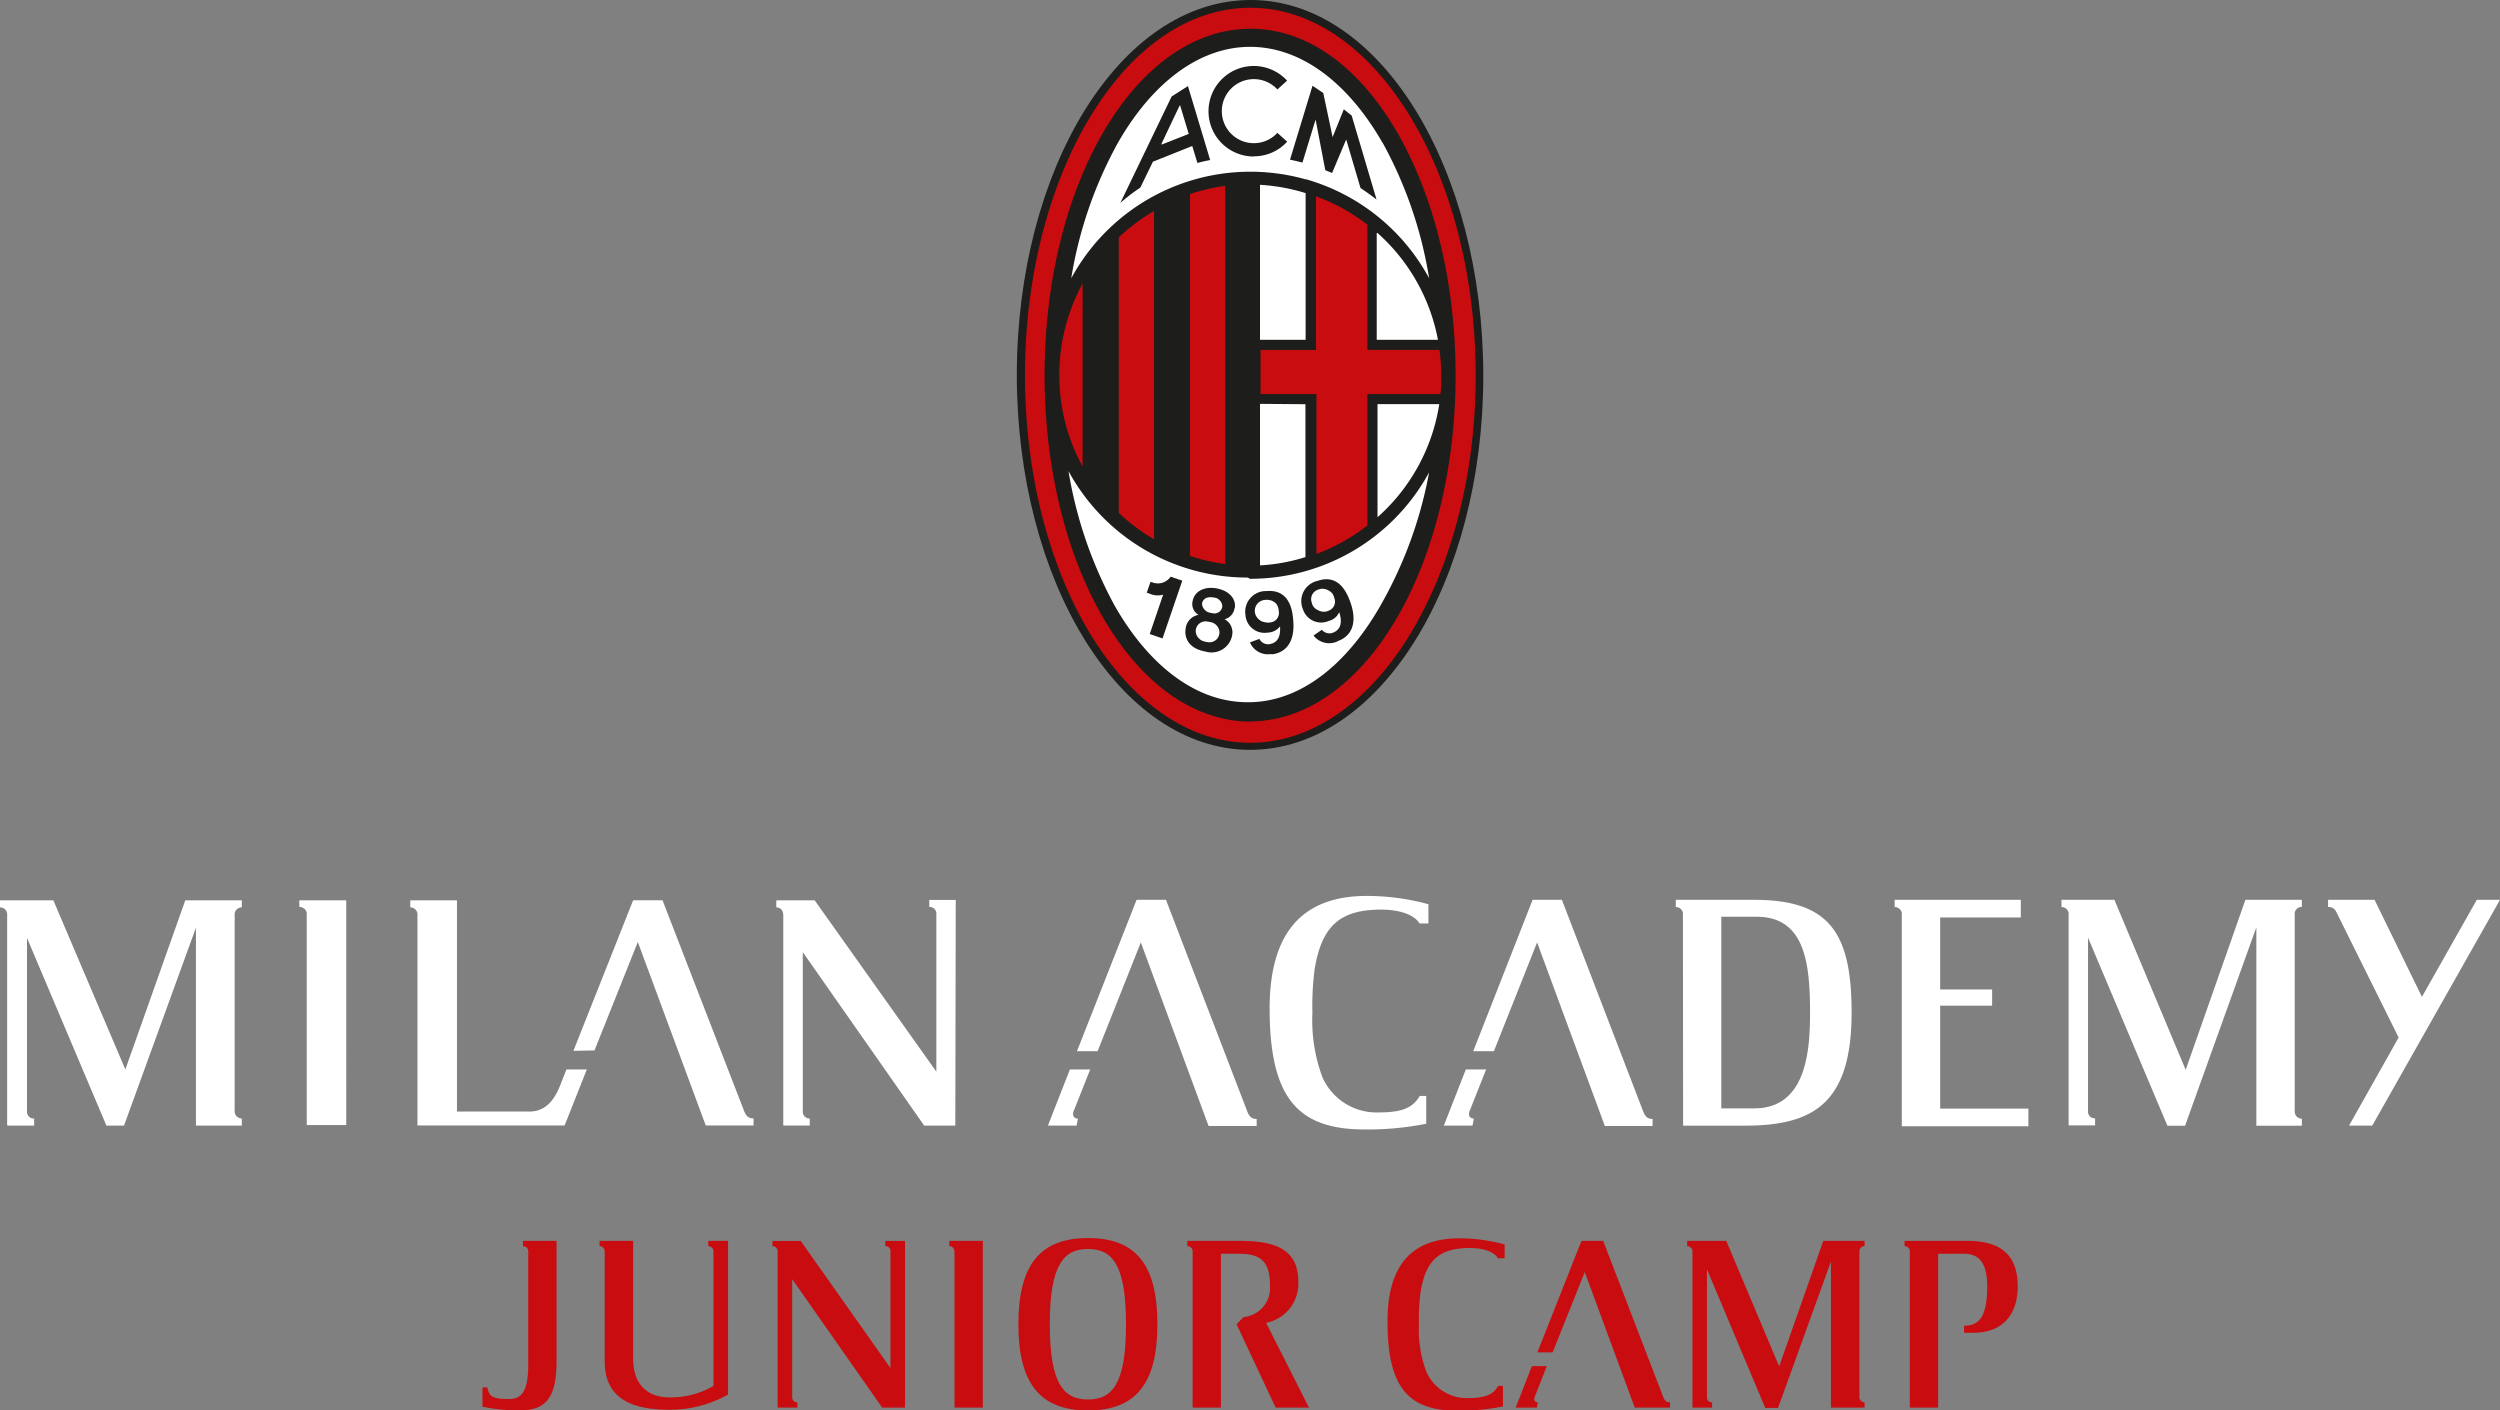
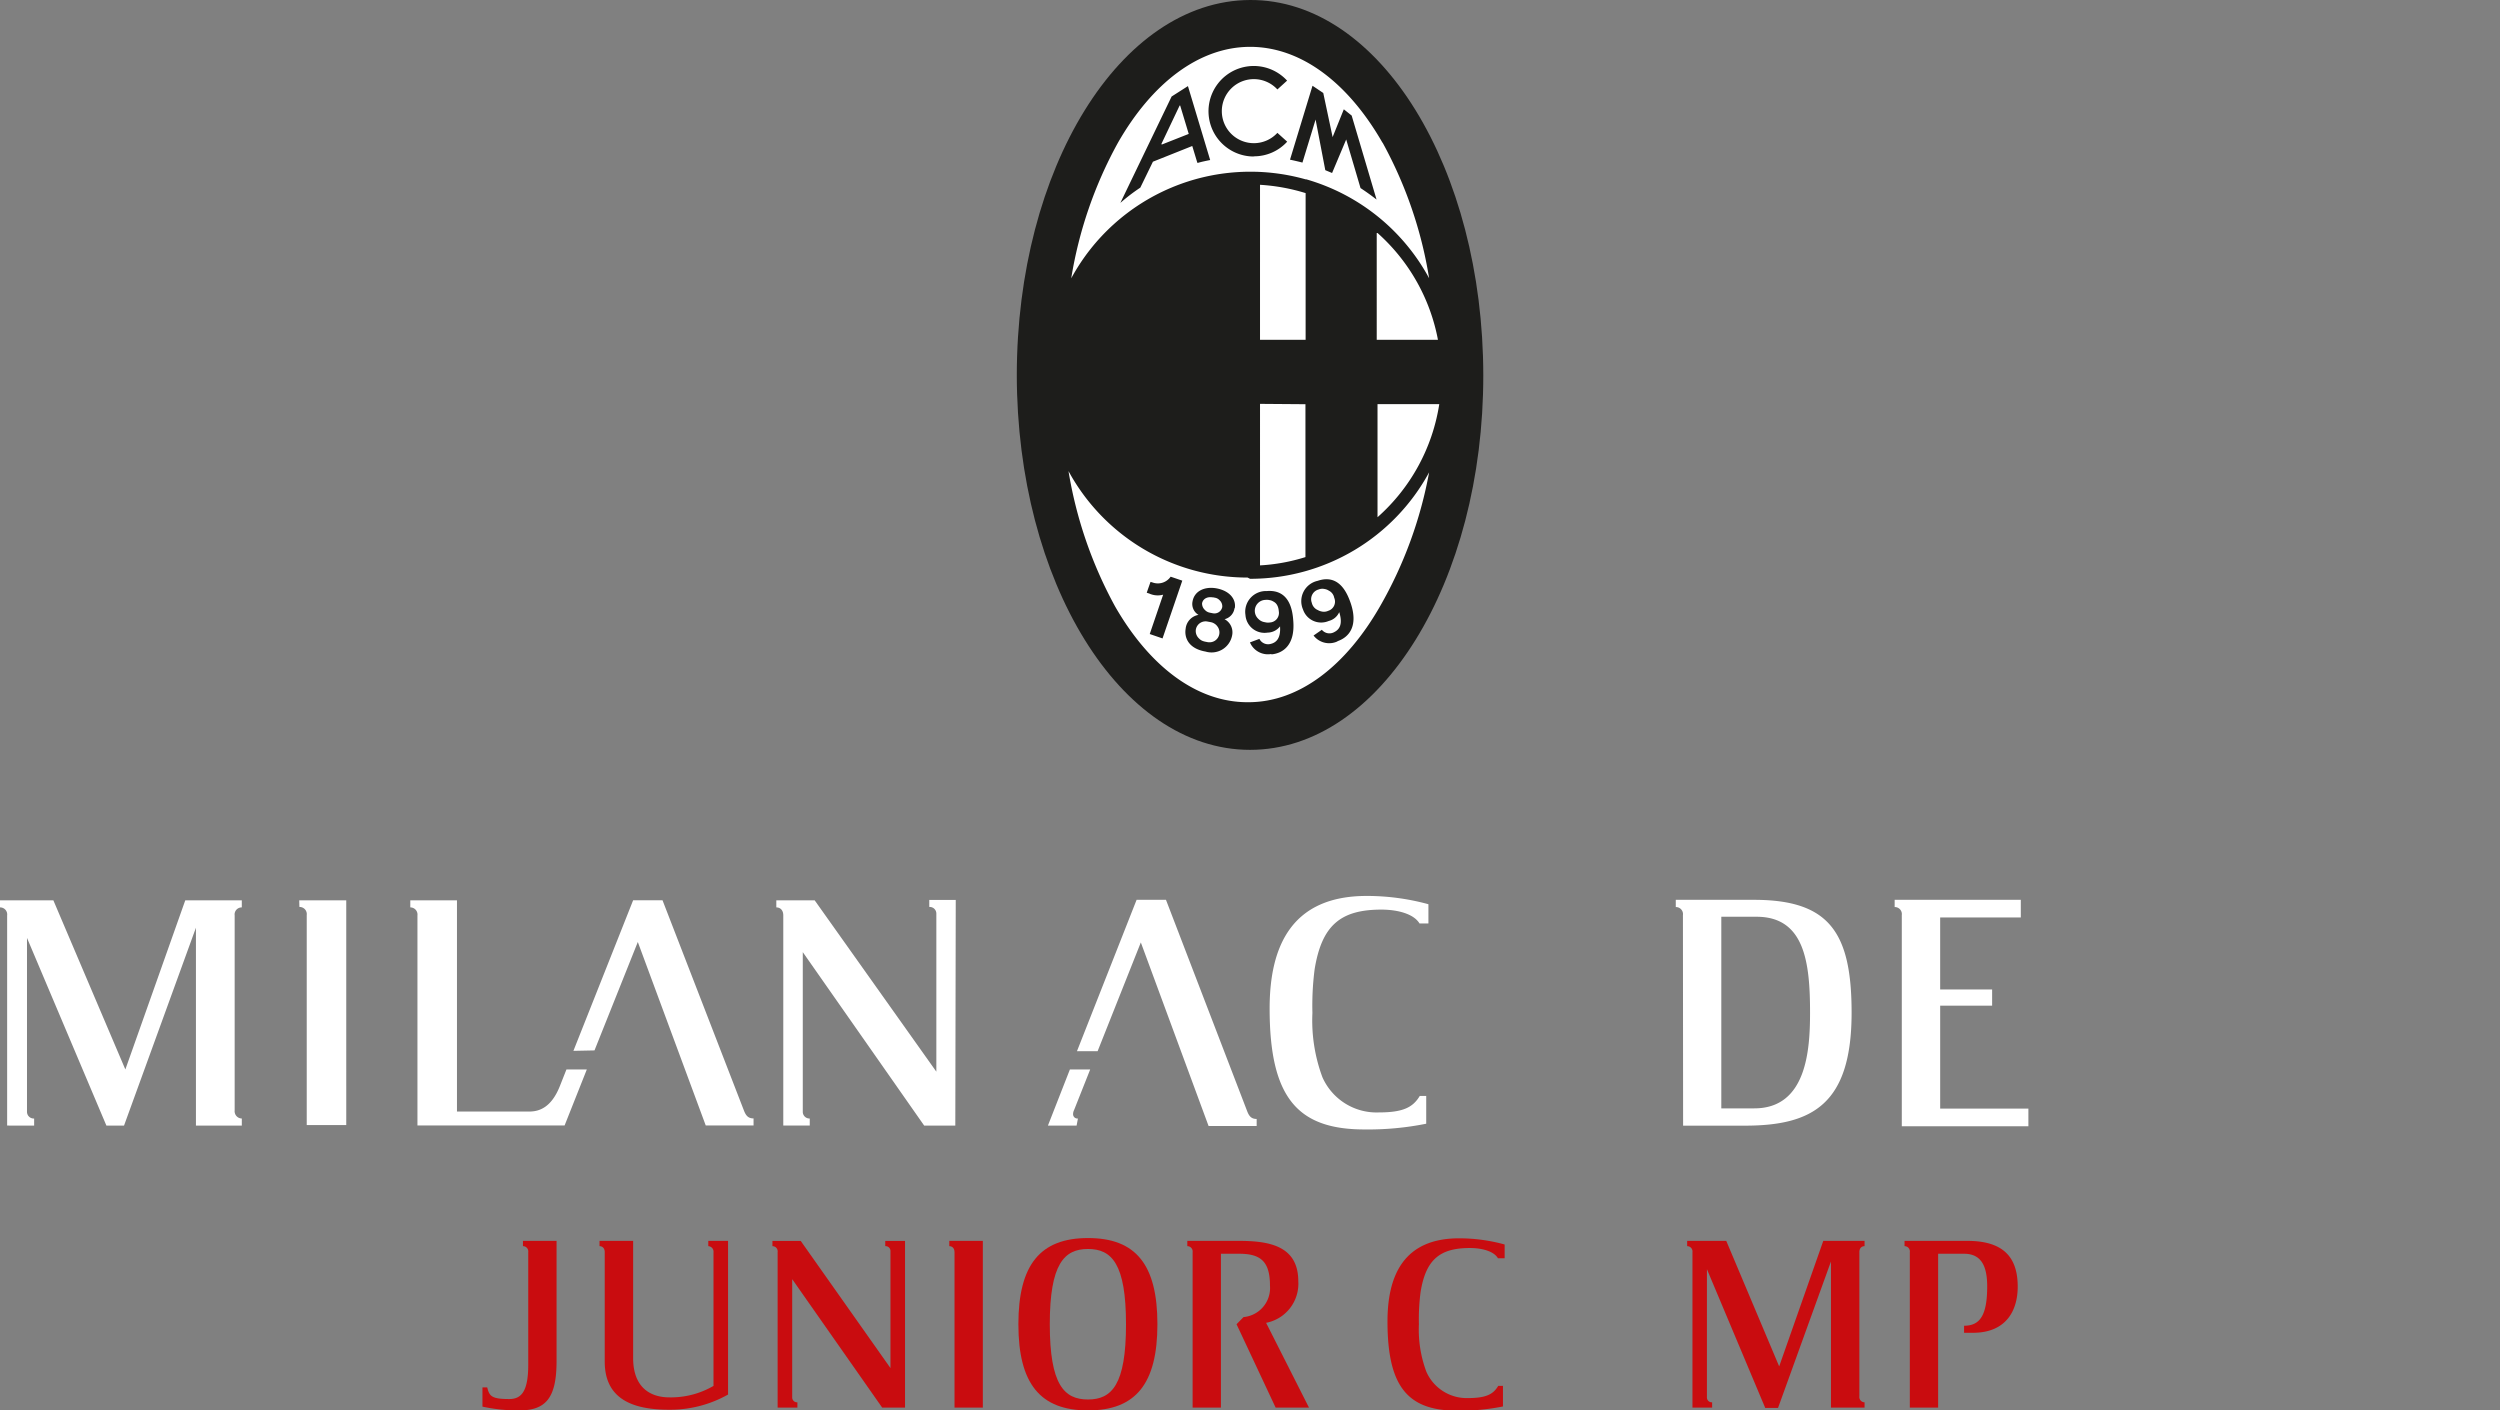
<svg xmlns="http://www.w3.org/2000/svg" viewBox="0 0 283.39 159.88" aria-labelledby="MJCtitle MJCdesc" role="img">
  <rect x="0" y="0" width="283.39" height="159.88" fill="#808080" stroke="none" />
  <title id="MJCtitle">AC Milan Academy Junior Camp</title>
  <desc id="MJCdesc">Campi estivi di calcio dell'AC Milan</desc>
  <defs>
    <style>.mjc_c-1{fill:#1d1d1b;}.mjc_c-2{fill:#fff;}.mjc_c-3{fill:#c90c0f;}</style>
  </defs>
  <g id="MJC" data-name="AC Milan Academy Junior Camp">
    <g id="ML">
      <path class="mjc_c-1" d="M115.26,42.53C115.27,19.17,126.92.07,141.7,0s26.42,19.17,26.44,42.53S156.47,85,141.7,85s-26.43-19.17-26.44-42.51" />
      <path class="mjc_c-2" d="M143.69,68.08a1.24,1.24,0,1,0,.24,2.46,1.08,1.08,0,0,0,1-1.27c-.06-.8-.48-1.26-1.26-1.19m0,0a1.24,1.24,0,1,0,.24,2.46,1.08,1.08,0,0,0,1-1.27c-.06-.8-.48-1.26-1.26-1.19m7.54-.34a1.12,1.12,0,0,0-1.52-.84,1.14,1.14,0,0,0-.78,1.51,1.16,1.16,0,0,0,1.62.81,1.09,1.09,0,0,0,.68-1.48m0,0a1.12,1.12,0,0,0-1.52-.84,1.14,1.14,0,0,0-.78,1.51,1.16,1.16,0,0,0,1.62.81,1.09,1.09,0,0,0,.68-1.48m-14,2.82a1.12,1.12,0,0,0-1.38.87,1.15,1.15,0,0,0,1,1.33,1.12,1.12,0,1,0,.35-2.2m.56-2.76c-.67-.12-1.15.17-1.24.68a1,1,0,0,0,.89,1,.9.9,0,0,0,1.14-.69.93.93,0,0,0-.79-1m0,0c-.67-.12-1.15.17-1.24.68a1,1,0,0,0,.89,1,.9.9,0,0,0,1.14-.69.93.93,0,0,0-.79-1m-.56,2.76a1.12,1.12,0,0,0-1.38.87,1.15,1.15,0,0,0,1,1.33,1.12,1.12,0,1,0,.35-2.2m5.7-24.76V64.09a21,21,0,0,0,5.15-.94V45.82Zm0-24.85V38.52H148V21.89a21.8,21.8,0,0,0-5.15-.94m13.21,5.46V38.52H163a21.55,21.55,0,0,0-6.85-12.11m0,19.4V58.63a21.53,21.53,0,0,0,7-12.82ZM133.79,12l-2.13,4.4,3.09-1.22Zm0,0-2.13,4.4,3.09-1.22Zm22.93,4.19c-3.86-6.74-9.17-10.87-15-10.88h0c-5.83,0-11.15,4.15-15,10.88a47.5,47.5,0,0,0-5.29,15.36A23.1,23.1,0,0,1,148,20.33h0l.08,0A23.08,23.08,0,0,1,162,31.54a47.53,47.53,0,0,0-5.28-15.38m-21,2.27-.57-1.88-4.46,1.78-1.43,2.94A21,21,0,0,0,127,23l5.81-12.06,1.85-1.18,2.52,8.38c-.48.1-1,.2-1.41.33m6.36-.73a5.13,5.13,0,1,1,3.77-8.6l-1.1,1a3.63,3.63,0,1,0,0,4.92l1.11,1a5.08,5.08,0,0,1-3.78,1.66m12.1,3.62-1.63-5.53L151,19.61l-.77-.32-1.1-5.74-1.49,4.88c-.46-.12-.94-.23-1.41-.33l2.55-8.38,1.22.82,1.06,5,1.27-3.15.89.71,2.82,9.52c-.6-.47-1.22-.91-1.86-1.33m-22.54-4.95,3.09-1.22-1-3.18Zm2.13-4.4-2.13,4.4,3.09-1.22Zm0,0-2.13,4.4,3.09-1.22Zm3.4,58.59a1.12,1.12,0,0,0-1.38.87,1.15,1.15,0,0,0,1,1.33,1.12,1.12,0,1,0,.35-2.2m.56-2.76c-.67-.12-1.15.17-1.24.68a1,1,0,0,0,.89,1,.9.9,0,0,0,1.14-.69.93.93,0,0,0-.79-1m0,0c-.67-.12-1.15.17-1.24.68a1,1,0,0,0,.89,1,.9.9,0,0,0,1.14-.69.93.93,0,0,0-.79-1m-.56,2.76a1.12,1.12,0,0,0-1.38.87,1.15,1.15,0,0,0,1,1.33,1.12,1.12,0,1,0,.35-2.2m0,0a1.12,1.12,0,0,0-1.38.87,1.15,1.15,0,0,0,1,1.33,1.12,1.12,0,1,0,.35-2.2m.56-2.76c-.67-.12-1.15.17-1.24.68a1,1,0,0,0,.89,1,.9.9,0,0,0,1.14-.69.93.93,0,0,0-.79-1m5.94.28a1.24,1.24,0,1,0,.24,2.46,1.08,1.08,0,0,0,1-1.27c-.06-.8-.48-1.26-1.26-1.19m7.54-.34a1.12,1.12,0,0,0-1.52-.84,1.14,1.14,0,0,0-.78,1.51,1.16,1.16,0,0,0,1.62.81,1.09,1.09,0,0,0,.68-1.48m0,0a1.12,1.12,0,0,0-1.52-.84,1.14,1.14,0,0,0-.78,1.51,1.16,1.16,0,0,0,1.62.81,1.09,1.09,0,0,0,.68-1.48m-7.54.34a1.24,1.24,0,1,0,.24,2.46,1.08,1.08,0,0,0,1-1.27c-.06-.8-.48-1.26-1.26-1.19m-5.94-.28c-.67-.12-1.15.17-1.24.68a1,1,0,0,0,.89,1,.9.9,0,0,0,1.14-.69.93.93,0,0,0-.79-1m-.56,2.76a1.12,1.12,0,0,0-1.38.87,1.15,1.15,0,0,0,1,1.33,1.12,1.12,0,1,0,.35-2.2m0,0a1.12,1.12,0,0,0-1.38.87,1.15,1.15,0,0,0,1,1.33,1.12,1.12,0,1,0,.35-2.2m.56-2.76c-.67-.12-1.15.17-1.24.68a1,1,0,0,0,.89,1,.9.9,0,0,0,1.14-.69.93.93,0,0,0-.79-1m5.94.28a1.24,1.24,0,1,0,.24,2.46,1.08,1.08,0,0,0,1-1.27c-.06-.8-.48-1.26-1.26-1.19m7.54-.34a1.12,1.12,0,0,0-1.52-.84,1.14,1.14,0,0,0-.78,1.51,1.16,1.16,0,0,0,1.62.81,1.09,1.09,0,0,0,.68-1.48m0,0a1.12,1.12,0,0,0-1.52-.84,1.14,1.14,0,0,0-.78,1.51,1.16,1.16,0,0,0,1.62.81,1.09,1.09,0,0,0,.68-1.48m-7.54.34a1.24,1.24,0,1,0,.24,2.46,1.08,1.08,0,0,0,1-1.27c-.06-.8-.48-1.26-1.26-1.19m-5.94-.28c-.67-.12-1.15.17-1.24.68a1,1,0,0,0,.89,1,.9.9,0,0,0,1.14-.69.93.93,0,0,0-.79-1m-.56,2.76a1.12,1.12,0,0,0-1.38.87,1.15,1.15,0,0,0,1,1.33,1.12,1.12,0,1,0,.35-2.2m4.51-5a23.09,23.09,0,0,1-20.3-12.07,48.11,48.11,0,0,0,5.28,15.34c3.86,6.72,9.18,10.86,15,10.86h.12c5.79,0,11.07-4.17,14.91-10.86A47.86,47.86,0,0,0,162,53.54,23.06,23.06,0,0,1,141.7,65.61m-9.92,6.76-1.45-.5,1.52-4.46a2.33,2.33,0,0,1-1.58-.13l-.28-.09.14-.41h0l.29-.82.21.06a1.76,1.76,0,0,0,2.07-.65l1.32.45Zm8.16-3.43a1.49,1.49,0,0,1-1.13,1.25,1.69,1.69,0,0,1,.85,1.88,2.37,2.37,0,0,1-3,1.79c-2-.35-2.42-1.64-2.26-2.59a1.77,1.77,0,0,1,1.46-1.57,1.43,1.43,0,0,1-.68-1.52c.21-1.19,1.37-1.72,2.7-1.49,1.57.29,2.26,1.29,2.09,2.25m4.17,5.19a2.21,2.21,0,0,1-2.45-1.31l1.07-.4h0A1.1,1.1,0,0,0,144,73c.61-.13,1.2-.57,1.1-2l0,0a1.81,1.81,0,0,1-1.41.71,2.17,2.17,0,0,1-2.51-2A2.35,2.35,0,0,1,143.6,67c2.67-.22,2.93,2.38,3,3.37.22,2.7-1.11,3.69-2.5,3.81m7.5-1.47a2.23,2.23,0,0,1-2.7-.67l.94-.65h0a1.11,1.11,0,0,0,1.41.26c.56-.28,1-.86.56-2.26l0,0a1.76,1.76,0,0,1-1.19,1,2.17,2.17,0,0,1-2.92-1.31,2.36,2.36,0,0,1,1.67-3.24c2.52-.86,3.41,1.6,3.74,2.53.87,2.58-.17,3.86-1.49,4.31m-1.9-5.76a1.14,1.14,0,0,0-.78,1.51,1.16,1.16,0,0,0,1.62.81,1.09,1.09,0,0,0,.68-1.48,1.12,1.12,0,0,0-1.52-.84m-6,1.18a1.24,1.24,0,1,0,.24,2.46,1.08,1.08,0,0,0,1-1.27c-.06-.8-.48-1.26-1.26-1.19m-5.94-.28c-.67-.12-1.15.17-1.24.68a1,1,0,0,0,.89,1,.9.9,0,0,0,1.14-.69.93.93,0,0,0-.79-1m-.56,2.76a1.12,1.12,0,0,0-1.38.87,1.15,1.15,0,0,0,1,1.33,1.12,1.12,0,1,0,.35-2.2m0,0a1.12,1.12,0,0,0-1.38.87,1.15,1.15,0,0,0,1,1.33,1.12,1.12,0,1,0,.35-2.2m.56-2.76c-.67-.12-1.15.17-1.24.68a1,1,0,0,0,.89,1,.9.9,0,0,0,1.14-.69.93.93,0,0,0-.79-1m5.94.28a1.24,1.24,0,1,0,.24,2.46,1.08,1.08,0,0,0,1-1.27c-.06-.8-.48-1.26-1.26-1.19m7.54-.34a1.12,1.12,0,0,0-1.52-.84,1.14,1.14,0,0,0-.78,1.51,1.16,1.16,0,0,0,1.62.81,1.09,1.09,0,0,0,.68-1.48m0,0a1.12,1.12,0,0,0-1.52-.84,1.14,1.14,0,0,0-.78,1.51,1.16,1.16,0,0,0,1.62.81,1.09,1.09,0,0,0,.68-1.48m-7.54.34a1.24,1.24,0,1,0,.24,2.46,1.08,1.08,0,0,0,1-1.27c-.06-.8-.48-1.26-1.26-1.19m-5.94-.28c-.67-.12-1.15.17-1.24.68a1,1,0,0,0,.89,1,.9.9,0,0,0,1.14-.69.93.93,0,0,0-.79-1m-.56,2.76a1.12,1.12,0,0,0-1.38.87,1.15,1.15,0,0,0,1,1.33,1.12,1.12,0,1,0,.35-2.2m0,0a1.12,1.12,0,0,0-1.38.87,1.15,1.15,0,0,0,1,1.33,1.12,1.12,0,1,0,.35-2.2m.56-2.76c-.67-.12-1.15.17-1.24.68a1,1,0,0,0,.89,1,.9.9,0,0,0,1.14-.69.93.93,0,0,0-.79-1m5.94.28a1.24,1.24,0,1,0,.24,2.46,1.08,1.08,0,0,0,1-1.27c-.06-.8-.48-1.26-1.26-1.19m0,0a1.24,1.24,0,1,0,.24,2.46,1.08,1.08,0,0,0,1-1.27c-.06-.8-.48-1.26-1.26-1.19m-5.94-.28c-.67-.12-1.15.17-1.24.68a1,1,0,0,0,.89,1,.9.9,0,0,0,1.14-.69.93.93,0,0,0-.79-1m-.56,2.76a1.12,1.12,0,0,0-1.38.87,1.15,1.15,0,0,0,1,1.33,1.12,1.12,0,1,0,.35-2.2" />
-       <path class="mjc_c-3" d="M159.73,13c-4.66-7.54-11-12.13-18-12.12s-13.37,4.58-18,12.12-7.55,18-7.54,29.55,2.89,22,7.54,29.53,11.06,12.12,18,12.12,13.37-4.59,18-12.12,7.56-18,7.55-29.53-2.89-22-7.55-29.55m-18,68.8c-13.08-.07-23.31-17.71-23.32-39.25S128.62,3.33,141.7,3.26,165,21,165,42.53,154.78,81.71,141.7,81.78m1.19-37.11v-5h6.29V22.26A21.14,21.14,0,0,1,155,25.47V39.66h8.17a22.67,22.67,0,0,1,.21,2.87c0,.72,0,1.43-.11,2.14H155v14.9a21.71,21.71,0,0,1-5.77,3.22V44.67Zm-4-23.57V63.94a21.75,21.75,0,0,1-4-.92V22a21,21,0,0,1,4-.93m-8.07,2.77v37.3a22.26,22.26,0,0,1-4-3V26.91a22.26,22.26,0,0,1,4-3M120.08,42.53a21.58,21.58,0,0,1,2.64-10.39V52.89a21.46,21.46,0,0,1-2.64-10.36" />
      <path class="mjc_c-2" d="M64.2,121.23h2.32L64,127.58H47.32V103.77a.81.81,0,0,0-.81-.91v-.8H51.8V126H60c1.13,0,2.49-.46,3.45-2.85l.76-1.92m-50,0L6.05,102.06H0v.8a.8.8,0,0,1,.81.91v23.82H3.87v-.8a.76.76,0,0,1-.81-.77v-19.7l9,21.27h2l8.15-22.43v22.43h5.2v-.8a.83.83,0,0,1-.81-.92v-22.1a.8.8,0,0,1,.81-.91v-.8H21Zm19.73-18.42a.81.81,0,0,1,.83.91v23.81h4.48V102.06H33.92Zm33.45,16.26,4.91-12.29L80,127.58h5.42v-.8c-.59,0-.85-.3-1.07-.84L75.1,102.05H71.77L65,119.12Zm40.95-17.06h-3v.8a.75.75,0,0,1,.8.77v17.9L92.35,102.06H88v.8c.43,0,.79.29.79.91v23.82h3v-.8A.76.76,0,0,1,91,126V107.93l13.76,19.66h3.53Z" />
      <path class="mjc_c-2" d="M128.84,102h3.33l9.22,24c.22.55.48.84,1.06.84v.8H137l-7.68-20.81-4.9,12.33h-2.34L128.84,102m-7.09,23.84a1,1,0,0,0-.11.44.49.49,0,0,0,.55.51l-.15.8h-3.25l2.49-6.36h2.3Z" />
      <path class="mjc_c-2" d="M161.91,104.68h-1c-.63-1.06-2.42-1.57-4.32-1.57-4.64,0-6.76,1.79-7.57,6.77a32.18,32.18,0,0,0-.25,4.94,18.48,18.48,0,0,0,1.13,7.28,6.71,6.71,0,0,0,6.4,4c2.78,0,3.87-.59,4.64-1.87h.73v3.15a33.35,33.35,0,0,1-7,.65c-7.57,0-10.75-3.58-10.75-13.71,0-7.1,2.52-12.76,11-12.76a26.4,26.4,0,0,1,7,.94v2.16" />
-       <path class="mjc_c-2" d="M173.73,102h3.32l9.22,24c.22.55.48.84,1.06.84v.8h-5.41l-7.68-20.81-4.9,12.33H167L173.73,102m-7.1,23.84a1.18,1.18,0,0,0-.11.44.49.49,0,0,0,.55.51l-.15.8h-3.25l2.49-6.36h2.3Z" />
      <path class="mjc_c-2" d="M198.86,125.64c5.92,0,6.32-6.59,6.32-10.83,0-5.63-.58-10.89-6.06-10.89h-4v21.72h3.73m-8.08-21.91a.8.8,0,0,0-.81-.91V102h8.85c8.52,0,11.08,3.65,11.08,12.79,0,10.36-4.42,12.81-12.1,12.81h-7Z" />
      <path class="mjc_c-2" d="M229.07,104h-9.14v8.16h5.89V114h-5.89v11.67h10v2H215.58V103.73a.8.8,0,0,0-.81-.91V102h14.3v2" />
-       <path class="mjc_c-2" d="M260.93,102v.8a.8.8,0,0,0-.81.91V125.9a.82.82,0,0,0,.81.91v.8h-5.16V105.12l-8.08,22.49h-2l-9-21.32V126a.75.75,0,0,0,.8.77v.8h-3V103.73a.8.8,0,0,0-.81-.91V102h6l8.08,19.27L254.53,102h6.4" />
-       <path class="mjc_c-2" d="M271.91,117.63l-7.1-14.3a.9.9,0,0,0-.91-.51V102h5.27l5.37,11,6.22-11h2.63l-14.48,25.59h-2.63l5.63-10" />
      <path class="mjc_c-3" d="M63.09,140.66v13.61c0,4.18-1.19,5.61-4.24,5.61a18.93,18.93,0,0,1-4.16-.43v-2.18h.54c.24,1,.51,1.32,2.49,1.32,1.32,0,2.16-.76,2.16-3.89V141.94a.6.6,0,0,0-.6-.68v-.6h3.81" />
      <path class="mjc_c-3" d="M71.77,140.66v13.28c0,3.24,1.84,4.46,4.11,4.46a9.58,9.58,0,0,0,5-1.3V141.94a.62.62,0,0,0-.59-.68v-.6h2.24v17.42a13.34,13.34,0,0,1-6.69,1.72c-4,0-7.29-1.13-7.29-5.45V141.94c0-.46-.27-.68-.59-.68v-.6h3.8" />
      <path class="mjc_c-3" d="M100,159.56,89.8,145V158.4a.55.55,0,0,0,.59.56v.6H88.15V141.93a.59.59,0,0,0-.59-.67v-.59h3.21l10.17,14.41V141.82a.55.55,0,0,0-.59-.56v-.59h2.24v18.89H100" />
      <path class="mjc_c-3" d="M111.41,140.66v18.9H108.2V141.94c0-.46-.27-.68-.59-.68v-.6h3.8" />
      <path class="mjc_c-3" d="M119,150.11c0,6.86,1.63,8.53,4.33,8.53s4.31-1.67,4.31-8.53-1.62-8.53-4.31-8.53-4.33,1.68-4.33,8.53m-3.56,0c0-6.74,2.48-9.77,7.89-9.77s7.87,3,7.87,9.77-2.48,9.77-7.87,9.77-7.89-3-7.89-9.77" />
      <path class="mjc_c-3" d="M140.44,140.66c3.51,0,6.73.6,6.73,4.59a4.51,4.51,0,0,1-3.65,4.7l4.86,9.61H144.6l-4.43-9.45.79-.81a3.31,3.31,0,0,0,3-3.56c0-2.75-1.06-3.62-3.49-3.62h-2.07v17.44h-3.21V141.94a.6.6,0,0,0-.6-.68v-.6h5.88" />
      <path class="mjc_c-3" d="M170.56,142.63h-.76c-.45-.78-1.77-1.16-3.18-1.16-3.43,0-5,1.33-5.59,5a23.93,23.93,0,0,0-.19,3.64,13.71,13.71,0,0,0,.84,5.37,5,5,0,0,0,4.72,3c2.06,0,2.87-.43,3.43-1.38h.54v2.33a24.55,24.55,0,0,1-5.16.48c-5.58,0-7.93-2.64-7.93-10.12,0-5.23,1.86-9.42,8.12-9.42a19.4,19.4,0,0,1,5.16.7v1.59" />
-       <path class="mjc_c-3" d="M179.27,140.66h2.46l6.8,17.68c.16.41.35.62.78.62v.6h-4l-5.67-15.36L176,153.3h-1.73l5-12.64M174,158.27a.69.69,0,0,0-.08.32.36.36,0,0,0,.4.37l-.11.6h-2.4l1.84-4.7h1.69Z" />
      <path class="mjc_c-3" d="M211.36,140.66v.6c-.33,0-.59.22-.59.68v16.35a.6.6,0,0,0,.59.67v.6h-3.81V143l-6,16.6H200.1l-6.61-15.73V158.4a.55.55,0,0,0,.59.56v.6h-2.23V141.94a.6.6,0,0,0-.6-.68v-.6h4.43l6,14.23,5-14.23h4.73" />
      <path class="mjc_c-3" d="M223,140.66c4,0,5.72,1.76,5.72,5.19,0,2.7-1.3,5.23-5.08,5.23h-1v-.8c1.78,0,2.62-1.14,2.62-4.46,0-2.27-.65-3.7-2.62-3.7h-2.94v17.44h-3.21V141.94a.6.6,0,0,0-.6-.68v-.6H223" />
    </g>
  </g>
</svg>